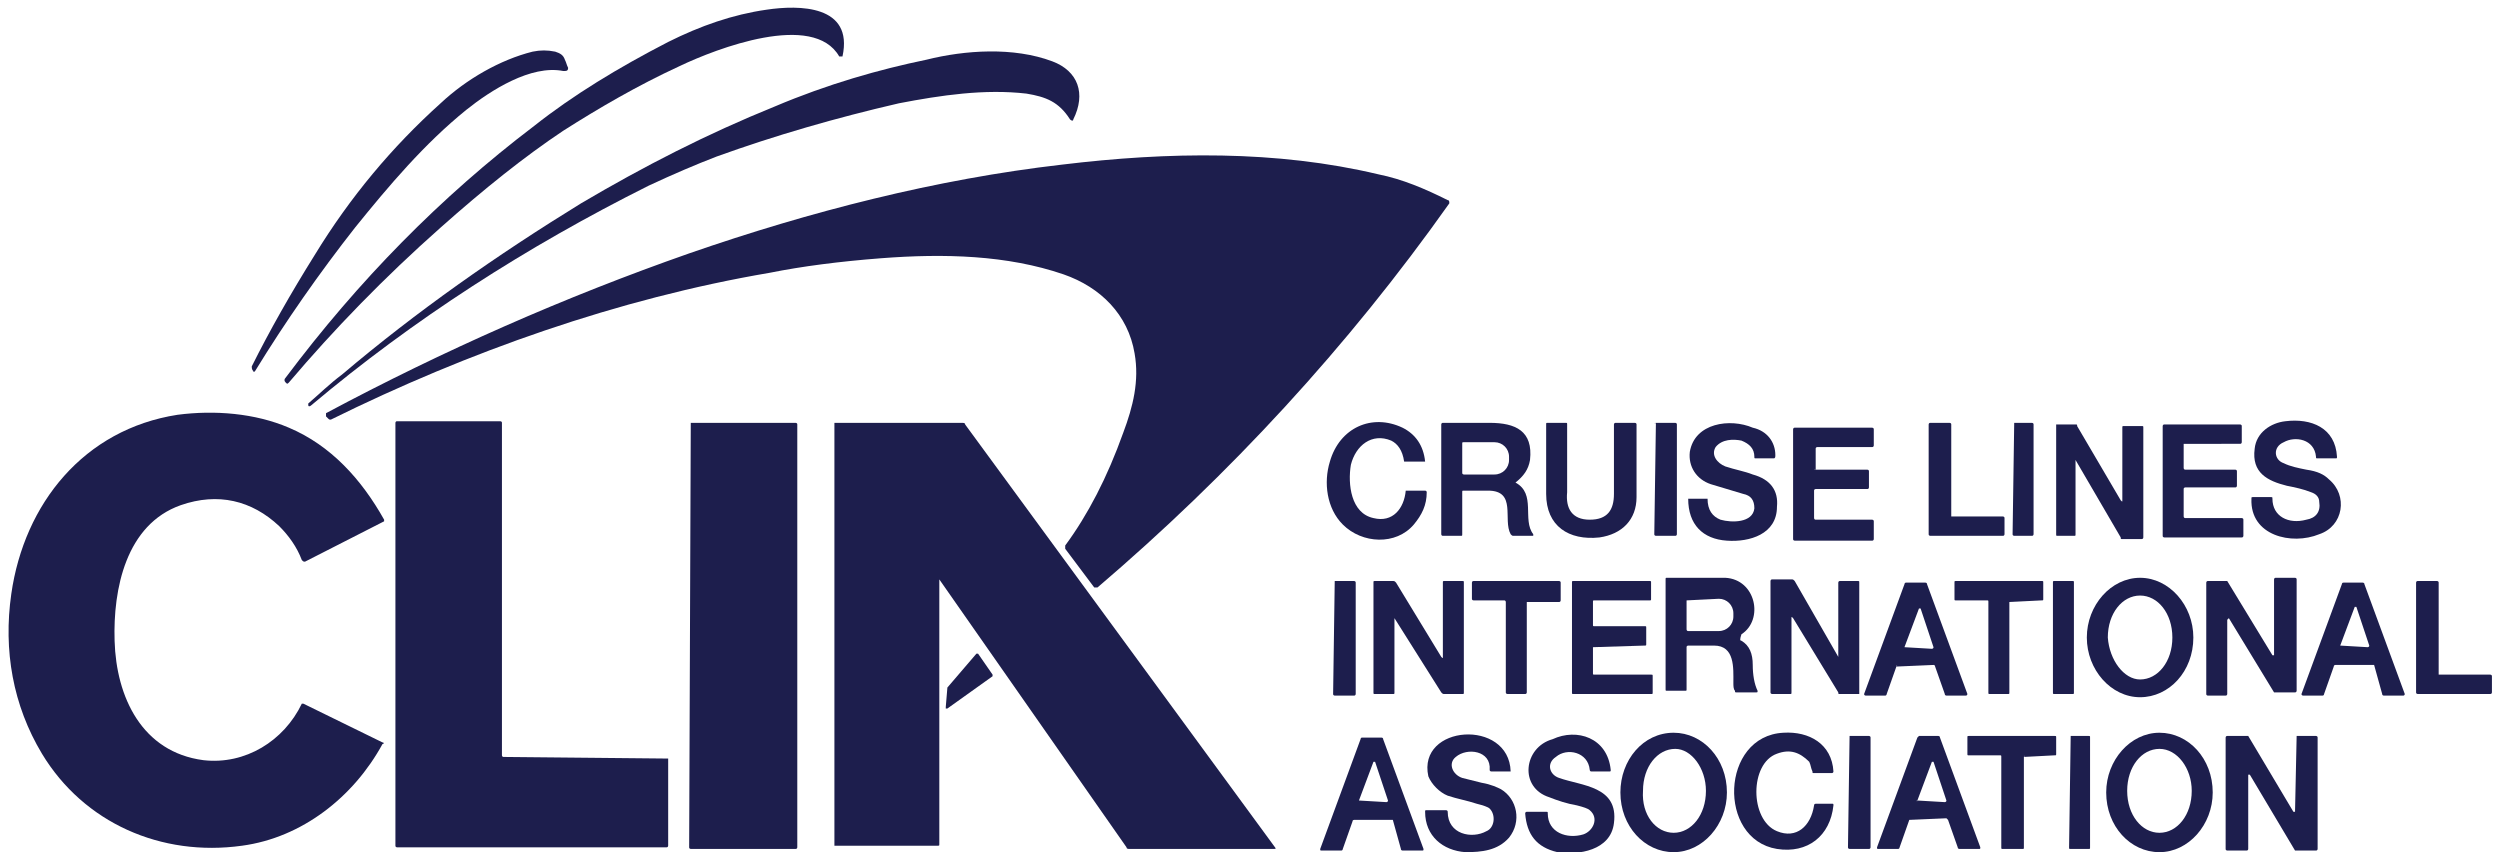
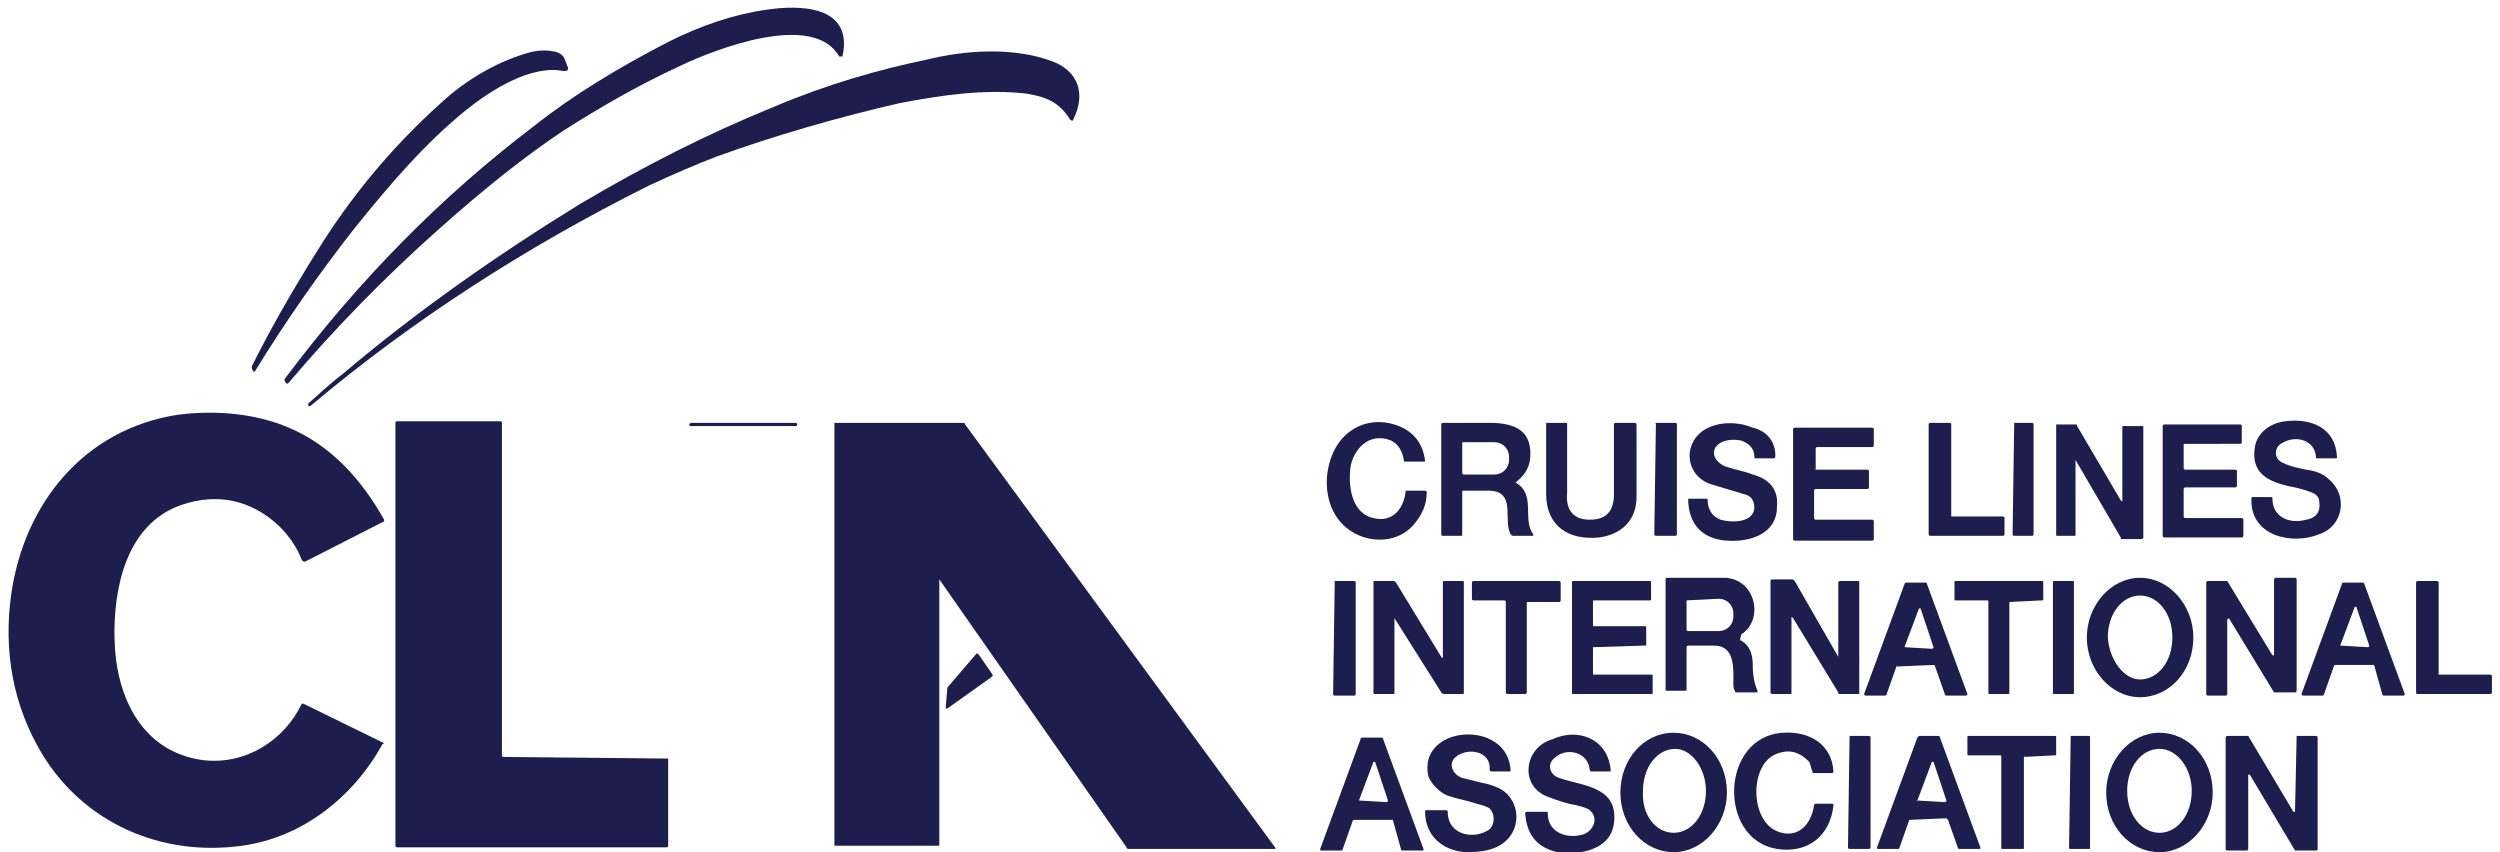
<svg xmlns="http://www.w3.org/2000/svg" version="1.1" id="Layer_1" x="0px" y="0px" viewBox="0 0 154.9 52.8" style="enable-background:new 0 0 154.9 52.8;" xml:space="preserve">
  <style type="text/css">
	.st0{fill:#1D1E4D;}
</style>
  <g>
    <path class="st0" d="M52,3.5c-1.6-2.8-7.6-0.5-9.9,0.6c-2.6,1.2-5,2.6-7.2,4c-2.4,1.6-4.9,3.6-7.6,6c-3.5,3.1-6.6,6.3-9.4,9.6   c-0.1,0.1-0.1,0.1-0.2,0c0,0,0,0,0,0l0,0c-0.1-0.1-0.1-0.2,0-0.3c4.5-6,9.6-11.2,15.4-15.6c2.4-1.9,5.2-3.6,8.3-5.2   c2-1,4-1.7,6.1-2c2-0.3,5.4-0.3,4.7,2.9C52.1,3.5,52.1,3.5,52,3.5C52.1,3.5,52,3.5,52,3.5z" />
    <path class="st0" d="M34.9,4.4c-2-0.4-4.5,1.2-6,2.4c-2.6,2.1-4.8,4.7-6.9,7.3c-2.2,2.8-4.3,5.8-6.2,8.9c0,0-0.1,0.1-0.1,0   c0,0,0,0,0,0l0,0c-0.1-0.1-0.1-0.2-0.1-0.3c1.1-2.2,2.4-4.5,3.9-6.9c2.2-3.6,4.8-6.7,7.8-9.4C28.9,4.9,31,3.7,33,3.2   c0.5-0.1,0.9-0.1,1.4,0c0.3,0.1,0.5,0.2,0.6,0.5c0.1,0.2,0.1,0.3,0.2,0.5C35.2,4.4,35.1,4.4,34.9,4.4z" />
    <path class="st0" d="M65.2,3.8c1.6,0.6,2.1,2,1.3,3.6c0,0.1-0.1,0.1-0.2,0c0,0,0,0,0,0c-0.7-1.1-1.5-1.4-2.7-1.6   c-2.6-0.3-5.3,0.1-7.9,0.6C51.8,7.3,48,8.4,44.4,9.7c-1.3,0.5-2.7,1.1-4.2,1.8c-7.6,3.8-14.6,8.3-20.9,13.6c-0.1,0.1-0.2,0.1-0.2,0   l0,0c0,0,0-0.1,0-0.1c0.7-0.6,1.3-1.2,2.1-1.8c4.6-3.9,9.6-7.4,14.8-10.6c3.9-2.3,7.8-4.3,12-6c3.3-1.4,6.5-2.3,9.4-2.9   C59.8,3.1,62.8,2.9,65.2,3.8z" />
-     <path class="st0" d="M42.7,15.7c7.5-2.6,15.3-4.6,23.1-5.5c6.6-0.8,13.3-0.9,19.6,0.6c1.5,0.3,2.9,0.9,4.3,1.6   c0.1,0,0.1,0.1,0.1,0.2c0,0,0,0,0,0c-6.3,8.9-13.6,16.8-21.8,23.8c0,0-0.1,0-0.2,0c0,0,0,0,0,0L66,34c0-0.1,0-0.1,0-0.2   c1.4-1.9,2.6-4.2,3.6-7c0.6-1.6,1-3.2,0.7-4.9c-0.4-2.4-2.1-4.1-4.4-4.9c-3.5-1.2-7.4-1.3-11.3-1c-2.6,0.2-4.9,0.5-6.9,0.9   c-9.4,1.6-18.7,4.9-27.2,9.1c-0.1,0-0.1,0-0.2-0.1l-0.1-0.1c0-0.1,0-0.1,0-0.2C27.5,21.7,35,18.4,42.7,15.7z" />
    <path class="st0" d="M12.6,47.1c2.6,0.3,5-1.2,6.1-3.5c0,0,0.1,0,0.1,0c0,0,0,0,0,0l4.9,2.4c0.1,0,0.1,0.1,0,0.1c0,0,0,0,0,0   c-1.8,3.3-5,5.8-8.7,6.3c-5,0.7-9.8-1.4-12.4-5.7c-1.8-3-2.4-6.4-1.9-9.9C1.5,31.2,5.2,26.6,11,25.7c2.3-0.3,4.8-0.1,6.9,0.8   c2.6,1.1,4.5,3.2,5.9,5.7c0,0,0,0.1,0,0.1c0,0,0,0,0,0l-4.9,2.5c-0.1,0-0.1,0-0.2-0.1c-0.3-0.8-0.8-1.5-1.4-2.1   c-1.7-1.6-3.8-2.1-6.1-1.3c-3.4,1.2-4.2,5.2-4.1,8.4C7.2,43.2,8.8,46.6,12.6,47.1z" />
    <path class="st0" d="M86.2,27.3c-1.2-0.5-2.2,0.3-2.5,1.5c-0.2,1.2,0,3,1.4,3.3c1.2,0.3,1.9-0.6,2-1.7c0,0,0,0,0,0l1.2,0   c0,0,0.1,0,0.1,0.1c0,0.8-0.3,1.4-0.8,2c-1.1,1.3-3.2,1.2-4.4,0c-1-1-1.2-2.6-0.8-3.9c0.6-2.1,2.6-3,4.5-2.1   c0.8,0.4,1.3,1.1,1.4,2.1c0,0,0,0,0,0l-1.2,0c0,0,0,0-0.1,0C86.9,27.9,86.6,27.5,86.2,27.3z" />
    <path class="st0" d="M110,28.2c0,0.1,0,0.2-0.1,0.2l-1.1,0c-0.1,0-0.1,0-0.1-0.1c0-0.5-0.3-0.8-0.8-1c-0.5-0.1-1.2-0.1-1.6,0.4   c-0.3,0.5,0.1,1,0.6,1.2c0.6,0.2,1.2,0.3,1.7,0.5c1.1,0.3,1.6,1,1.5,2c0,1.7-1.7,2.2-3.1,2.1c-1.5-0.1-2.4-1-2.4-2.6c0,0,0,0,0,0   l1.2,0c0,0,0,0,0,0c0,0.7,0.3,1.1,0.8,1.3c0.7,0.2,2,0.2,2.1-0.7c0-0.5-0.2-0.8-0.7-0.9c-0.7-0.2-1.3-0.4-2-0.6   c-0.9-0.3-1.4-1.1-1.3-2c0.3-1.8,2.5-2.1,3.9-1.5C109.5,26.7,110,27.4,110,28.2z" />
    <path class="st0" d="M141.5,28.7c0.4,0.2,0.9,0.3,1.4,0.4c0.7,0.1,1.1,0.3,1.4,0.6c1.2,1,0.9,2.9-0.6,3.4c-1.7,0.7-4.3,0.1-4.2-2.2   c0-0.1,0-0.1,0.1-0.1l1.1,0c0.1,0,0.1,0,0.1,0.1c0,1.1,1,1.6,2.1,1.3c0.6-0.1,0.9-0.5,0.8-1.1c0-0.3-0.2-0.5-0.5-0.6   c-0.5-0.2-1-0.3-1.5-0.4c-1.2-0.3-2.2-0.8-2-2.3c0.1-1,1-1.6,1.9-1.7c1.6-0.2,3.1,0.4,3.2,2.2c0,0.1,0,0.1-0.1,0.1l-1.1,0   c-0.1,0-0.1,0-0.1-0.1c-0.1-1.1-1.3-1.3-2-0.9C140.8,27.7,140.9,28.5,141.5,28.7z" />
    <path class="st0" d="M41.4,47l0,5.4c0,0,0,0.1-0.1,0.1l0,0l-16.7,0c0,0-0.1,0-0.1-0.1l0,0V26.2c0,0,0-0.1,0.1-0.1l0,0H31   c0,0,0.1,0,0.1,0.1l0,0l0,20.6c0,0,0,0.1,0.1,0.1l0,0L41.4,47C41.3,46.9,41.4,47,41.4,47L41.4,47z" />
-     <path class="st0" d="M42.8,26.2h6.5c0,0,0.1,0,0.1,0.1v26.2c0,0,0,0.1-0.1,0.1h-6.5c0,0-0.1,0-0.1-0.1L42.8,26.2   C42.7,26.2,42.8,26.2,42.8,26.2z" />
+     <path class="st0" d="M42.8,26.2h6.5c0,0,0.1,0,0.1,0.1c0,0,0,0.1-0.1,0.1h-6.5c0,0-0.1,0-0.1-0.1L42.8,26.2   C42.7,26.2,42.8,26.2,42.8,26.2z" />
    <path class="st0" d="M58.2,35.9l0,16.4c0,0.1,0,0.1-0.1,0.1h-6.4c0,0,0,0,0,0l0-26.2c0,0,0,0,0,0h7.9c0.1,0,0.2,0,0.2,0.1   l19.2,26.2c0.1,0.1,0,0.1-0.1,0.1l-8.9,0c-0.1,0-0.2,0-0.2-0.1L58.2,35.9C58.2,35.8,58.2,35.8,58.2,35.9z" />
    <path class="st0" d="M93.9,29.9c1.3,0.7,0.4,2.3,1.1,3.2c0,0,0,0.1,0,0.1c0,0,0,0,0,0l-1.2,0c-0.1,0-0.1,0-0.2-0.1   c-0.5-0.9,0.4-2.7-1.4-2.7c-0.6,0-1.1,0-1.5,0c-0.1,0-0.1,0-0.1,0.1l0,2.6c0,0.1,0,0.1-0.1,0.1l-1.1,0c-0.1,0-0.1-0.1-0.1-0.1l0,0   l0-6.8c0,0,0-0.1,0.1-0.1c0,0,0,0,0,0c0.9,0,1.8,0,2.9,0c1.6,0,2.7,0.5,2.5,2.3C94.7,29.1,94.4,29.5,93.9,29.9   C93.9,29.8,93.9,29.9,93.9,29.9C93.9,29.9,93.9,29.9,93.9,29.9z M90.6,27.5l0,1.8c0,0.1,0.1,0.1,0.1,0.1l1.9,0   c0.5,0,0.9-0.4,0.9-0.9v-0.2c0-0.5-0.4-0.9-0.9-0.9c0,0,0,0,0,0l-1.9,0C90.6,27.4,90.6,27.4,90.6,27.5L90.6,27.5z" />
    <path class="st0" d="M98.5,32.2c1.1,0,1.5-0.6,1.5-1.6c0-1.4,0-2.9,0-4.3c0,0,0-0.1,0.1-0.1h1.2c0,0,0.1,0,0.1,0.1c0,1.5,0,3,0,4.5   c0,1.4-0.9,2.3-2.3,2.5c-1.9,0.2-3.3-0.7-3.3-2.7c0-1.6,0-3,0-4.3c0-0.1,0-0.1,0.1-0.1l1.1,0c0.1,0,0.1,0,0.1,0.1   c0,1.3,0,2.7,0,4.2C97,31.5,97.4,32.2,98.5,32.2z" />
    <path class="st0" d="M102.6,26.2h1.2c0,0,0.1,0,0.1,0.1v6.8c0,0,0,0.1-0.1,0.1h-1.2c0,0-0.1,0-0.1-0.1L102.6,26.2   C102.5,26.3,102.5,26.2,102.6,26.2z" />
    <path class="st0" d="M112.5,29.1l3.2,0c0,0,0.1,0,0.1,0.1l0,1c0,0,0,0.1-0.1,0.1l0,0l-3.2,0c0,0-0.1,0-0.1,0.1v1.7   c0,0,0,0.1,0.1,0.1l3.5,0c0,0,0.1,0,0.1,0.1v0v1.1c0,0,0,0.1-0.1,0.1l-4.8,0c0,0-0.1,0-0.1-0.1v0v-6.8c0,0,0-0.1,0.1-0.1l0,0h4.8   c0,0,0.1,0,0.1,0.1v1c0,0,0,0.1-0.1,0.1l-3.4,0c0,0-0.1,0-0.1,0.1L112.5,29.1C112.4,29,112.4,29.1,112.5,29.1L112.5,29.1z" />
    <path class="st0" d="M120.9,32l3.2,0c0,0,0.1,0,0.1,0.1l0,1c0,0,0,0.1-0.1,0.1h-4.5c0,0-0.1,0-0.1-0.1v-6.8c0,0,0-0.1,0.1-0.1   l1.2,0c0,0,0.1,0,0.1,0.1L120.9,32C120.8,32,120.8,32,120.9,32z" />
    <path class="st0" d="M124.8,26.2h1.1c0,0,0.1,0,0.1,0.1v6.8c0,0,0,0.1-0.1,0.1h-1.1c0,0-0.1,0-0.1-0.1L124.8,26.2   C124.8,26.3,124.8,26.2,124.8,26.2z" />
    <path class="st0" d="M128.6,28.5l0,4.6c0,0.1,0,0.1-0.1,0.1h-1c-0.1,0-0.1,0-0.1-0.1l0-6.8c0,0,0,0,0,0l1.2,0c0.1,0,0.1,0,0.1,0.1   l2.7,4.6c0.1,0.1,0.1,0.1,0.1,0l0-4.5c0-0.1,0-0.1,0.1-0.1h1.1c0.1,0,0.1,0,0.1,0.1l0,6.8c0,0,0,0.1-0.1,0.1l0,0l-1.2,0   c-0.1,0-0.1,0-0.1-0.1L128.6,28.5C128.6,28.4,128.6,28.4,128.6,28.5z" />
    <path class="st0" d="M135.3,27.5V29c0,0,0,0.1,0.1,0.1l3.1,0c0,0,0.1,0,0.1,0.1l0,0.9c0,0,0,0.1-0.1,0.1l-3.1,0c0,0-0.1,0-0.1,0.1   l0,1.7c0,0,0,0.1,0.1,0.1h3.5c0,0,0.1,0,0.1,0.1l0,1c0,0,0,0.1-0.1,0.1l-4.8,0c0,0-0.1,0-0.1-0.1l0-6.8c0,0,0-0.1,0.1-0.1h4.7   c0,0,0.1,0,0.1,0.1l0,1c0,0,0,0.1-0.1,0.1L135.3,27.5C135.4,27.4,135.3,27.5,135.3,27.5z" />
    <path class="st0" d="M132.6,43.2c-1.8,0-3.3-1.7-3.3-3.7v0c0-2,1.5-3.7,3.3-3.7h0c1.8,0,3.3,1.7,3.3,3.7   C135.9,41.6,134.4,43.2,132.6,43.2z M132.6,42.1c1.1,0,2-1.1,2-2.6s-0.9-2.6-2-2.6c-1.1,0-2,1.1-2,2.6   C130.7,40.9,131.6,42.1,132.6,42.1z" />
    <path class="st0" d="M82.7,36h1.2c0,0,0.1,0,0.1,0.1v6.9c0,0,0,0.1-0.1,0.1h-1.2c0,0-0.1,0-0.1-0.1L82.7,36   C82.6,36,82.7,36,82.7,36z" />
    <path class="st0" d="M86.4,38.3l0,4.6c0,0.1,0,0.1-0.1,0.1l-1.1,0c-0.1,0-0.1,0-0.1-0.1v-6.8c0-0.1,0-0.1,0.1-0.1l1.1,0   c0.1,0,0.1,0,0.2,0.1l2.8,4.6c0.1,0.1,0.1,0.1,0.1,0l0-4.6c0-0.1,0-0.1,0.1-0.1l1.1,0c0.1,0,0.1,0,0.1,0.1l0,6.8   c0,0.1,0,0.1-0.1,0.1h-1.1c-0.1,0-0.1,0-0.2-0.1L86.4,38.3C86.4,38.2,86.4,38.2,86.4,38.3z" />
    <path class="st0" d="M94.6,37.3l0,5.6c0,0,0,0.1-0.1,0.1l-1.1,0c0,0-0.1,0-0.1-0.1v-5.6c0,0,0-0.1-0.1-0.1l-1.9,0   c0,0-0.1,0-0.1-0.1v0l0-1c0,0,0-0.1,0.1-0.1l5.3,0c0,0,0.1,0,0.1,0.1l0,1.1c0,0,0,0.1-0.1,0.1c0,0,0,0,0,0L94.6,37.3   C94.7,37.2,94.6,37.3,94.6,37.3L94.6,37.3z" />
    <path class="st0" d="M98.7,40.1v1.6c0,0.1,0,0.1,0.1,0.1l0,0l3.5,0c0.1,0,0.1,0,0.1,0.1c0,0,0,0,0,0l0,1c0,0.1,0,0.1-0.1,0.1   c0,0,0,0,0,0h-4.8c-0.1,0-0.1,0-0.1-0.1c0,0,0,0,0,0l0-6.8c0-0.1,0-0.1,0.1-0.1l0,0l4.7,0c0.1,0,0.1,0,0.1,0.1v0l0,1   c0,0.1,0,0.1-0.1,0.1l0,0l-3.4,0c-0.1,0-0.1,0-0.1,0.1c0,0,0,0,0,0l0,1.4c0,0.1,0,0.1,0.1,0.1h3.1c0.1,0,0.1,0,0.1,0.1c0,0,0,0,0,0   l0,1c0,0.1,0,0.1-0.1,0.1L98.7,40.1C98.7,40,98.7,40,98.7,40.1L98.7,40.1z" />
    <path class="st0" d="M107.9,39.7c0.5,0.3,0.7,0.8,0.7,1.5c0,0.6,0.1,1.2,0.3,1.6c0,0.1,0,0.1-0.1,0.1l-1.2,0c-0.1,0-0.1,0-0.1-0.1   c-0.1-0.1-0.1-0.3-0.1-0.5c0-0.9,0.1-2.3-1.2-2.3c-0.6,0-1.1,0-1.6,0c0,0-0.1,0-0.1,0.1c0,0,0,0,0,0l0,2.6c0,0.1,0,0.1-0.1,0.1   l-1.1,0c-0.1,0-0.1,0-0.1-0.1l0-6.8c0-0.1,0-0.1,0.1-0.1c1.4,0,2.6,0,3.6,0c1.9,0.1,2.4,2.6,1,3.5   C107.8,39.6,107.8,39.7,107.9,39.7z M104.5,37.2v1.8c0,0,0,0.1,0.1,0.1h1.9c0.5,0,0.9-0.4,0.9-0.9l0,0V38c0-0.5-0.4-0.9-0.9-0.9   c0,0,0,0,0,0L104.5,37.2C104.5,37.2,104.5,37.2,104.5,37.2L104.5,37.2z" />
    <path class="st0" d="M113.9,40.7l0-4.6c0,0,0-0.1,0.1-0.1l1.1,0c0.1,0,0.1,0,0.1,0.1V43c0,0,0,0,0,0l0,0h-1.2c-0.1,0-0.1,0-0.1-0.1   l-2.8-4.6c-0.1-0.1-0.1-0.1-0.1,0l0,4.6c0,0.1,0,0.1-0.1,0.1l-1.1,0c0,0-0.1,0-0.1-0.1v-6.9c0,0,0-0.1,0.1-0.1l0,0h1.2   c0.1,0,0.1,0,0.2,0.1L113.9,40.7C113.9,40.8,113.9,40.8,113.9,40.7z" />
    <path class="st0" d="M117.5,41.3l-0.6,1.7c0,0,0,0.1-0.1,0.1l-1.2,0c0,0-0.1,0-0.1-0.1c0,0,0,0,0,0l2.5-6.8c0,0,0-0.1,0.1-0.1   l1.2,0c0,0,0.1,0,0.1,0.1l2.5,6.8c0,0,0,0.1-0.1,0.1c0,0,0,0,0,0h-1.2c0,0-0.1,0-0.1-0.1l-0.6-1.7c0,0,0-0.1-0.1-0.1L117.5,41.3   C117.6,41.2,117.5,41.2,117.5,41.3z M118,40.1C117.9,40.1,118,40.1,118,40.1C118,40.1,118,40.1,118,40.1l1.7,0.1c0,0,0.1,0,0.1-0.1   c0,0,0,0,0,0l-0.8-2.4c0,0,0,0-0.1,0c0,0,0,0,0,0L118,40.1z" />
    <path class="st0" d="M124.5,37.3l0,5.6c0,0.1,0,0.1-0.1,0.1l-1.1,0c-0.1,0-0.1,0-0.1-0.1v-5.6c0-0.1,0-0.1-0.1-0.1l0,0l-1.9,0   c-0.1,0-0.1,0-0.1-0.1c0,0,0,0,0,0l0-1c0-0.1,0-0.1,0.1-0.1l5.3,0c0.1,0,0.1,0,0.1,0.1l0,1c0,0.1,0,0.1-0.1,0.1c0,0,0,0,0,0   L124.5,37.3C124.5,37.2,124.5,37.3,124.5,37.3z" />
    <path class="st0" d="M127.3,36h1.1c0.1,0,0.1,0,0.1,0.1v6.8c0,0.1,0,0.1-0.1,0.1h-1.1c-0.1,0-0.1,0-0.1-0.1v-6.8   C127.2,36,127.2,36,127.3,36z" />
    <path class="st0" d="M138,38.4l0,4.6c0,0,0,0.1-0.1,0.1l-1.1,0c0,0-0.1,0-0.1-0.1l0-6.9c0,0,0-0.1,0.1-0.1l0,0l1.2,0c0,0,0,0,0,0   l2.8,4.6c0,0,0.1,0,0.1,0c0,0,0,0,0-0.1l0-4.6c0,0,0-0.1,0.1-0.1l0,0h1.2c0,0,0.1,0,0.1,0.1l0,0l0,6.9c0,0,0,0.1-0.1,0.1l0,0   l-1.3,0c0,0,0,0,0,0l-2.8-4.6C138.1,38.3,138.1,38.3,138,38.4C138,38.3,138,38.3,138,38.4z" />
    <path class="st0" d="M147.1,41.2l-2.4,0c0,0-0.1,0-0.1,0.1l-0.6,1.7c0,0,0,0.1-0.1,0.1l-1.2,0c0,0-0.1,0-0.1-0.1c0,0,0,0,0,0   l2.5-6.8c0,0,0-0.1,0.1-0.1l1.2,0c0,0,0.1,0,0.1,0.1l2.5,6.8c0,0,0,0.1-0.1,0.1c0,0,0,0,0,0l-1.2,0c0,0-0.1,0-0.1-0.1L147.1,41.2   C147.2,41.2,147.1,41.2,147.1,41.2z M145,40C145,40.1,145,40.1,145,40C145.1,40.1,145.1,40.1,145,40l1.7,0.1c0,0,0.1,0,0.1-0.1   c0,0,0,0,0,0l-0.8-2.4c0,0,0,0-0.1,0c0,0,0,0,0,0L145,40z" />
    <path class="st0" d="M151.1,41.8h3.2c0,0,0.1,0,0.1,0.1l0,1c0,0,0,0.1-0.1,0.1l-4.5,0c0,0-0.1,0-0.1-0.1v-6.8c0,0,0-0.1,0.1-0.1   h1.2c0,0,0.1,0,0.1,0.1v0L151.1,41.8C151,41.8,151,41.8,151.1,41.8z" />
    <path class="st0" d="M58.7,42.6l1.8-2.1c0,0,0.1,0,0.1,0c0,0,0,0,0,0l0.9,1.3c0,0,0,0.1,0,0.1l-2.8,2c0,0-0.1,0-0.1,0   c0,0,0,0,0-0.1L58.7,42.6C58.7,42.6,58.7,42.6,58.7,42.6z" />
    <path class="st0" d="M90.2,46.9c-0.5,0.4-0.2,1.1,0.4,1.3c0.4,0.1,0.8,0.2,1.2,0.3c0.6,0.1,1,0.3,1.2,0.4c1,0.6,1.3,2,0.5,3   c-0.7,0.8-1.7,0.9-2.7,0.9c-1.4-0.1-2.5-1-2.5-2.5c0-0.1,0-0.1,0.1-0.1l1.2,0c0,0,0.1,0,0.1,0.1c0,0,0,0,0,0c0,1.4,1.5,1.7,2.4,1.2   c0.5-0.2,0.6-1,0.2-1.4c-0.1-0.1-0.4-0.2-0.8-0.3c-0.6-0.2-1.2-0.3-1.8-0.5c-0.5-0.2-1-0.7-1.2-1.2c-0.7-3.2,5-3.6,5.1-0.3   c0,0,0,0,0,0h-1.2c0,0-0.1,0-0.1-0.1C92.4,46.5,90.9,46.3,90.2,46.9z" />
    <path class="st0" d="M99.8,47.7c0,0.1,0,0.1-0.1,0.1h-1.1c-0.1,0-0.1-0.1-0.1-0.1c-0.1-1.1-1.4-1.4-2.1-0.8   c-0.6,0.4-0.4,1.1,0.2,1.3c1.4,0.5,3.7,0.5,3.4,2.8c-0.2,1.7-2.2,2-3.5,1.8c-1.3-0.3-1.9-1.1-2-2.4c0,0,0-0.1,0.1-0.1c0,0,0,0,0,0   l1.2,0c0.1,0,0.1,0,0.1,0.1c0,1.2,1.2,1.6,2.2,1.3c0.6-0.2,1-1,0.4-1.5c-0.1-0.1-0.4-0.2-0.8-0.3c-0.6-0.1-1.2-0.3-1.7-0.5   c-1.9-0.6-1.6-3.1,0.2-3.6C97.7,45.1,99.6,45.7,99.8,47.7z" />
    <path class="st0" d="M103.7,52.8c-1.8,0-3.3-1.6-3.3-3.7c0-2,1.4-3.7,3.3-3.7c1.8,0,3.3,1.6,3.3,3.7l0,0   C107,51.1,105.5,52.8,103.7,52.8z M103.7,51.6c1.1,0,2-1.1,2-2.6c0-1.4-0.9-2.6-1.9-2.6c0,0,0,0,0,0c-1.1,0-2,1.1-2,2.6   C101.7,50.5,102.6,51.6,103.7,51.6L103.7,51.6z" />
    <path class="st0" d="M110.1,46.7c-1.7,0.6-1.7,4.1,0,4.8c1.2,0.5,2.1-0.3,2.3-1.6c0-0.1,0.1-0.1,0.1-0.1l1,0c0.1,0,0.1,0,0.1,0.1   c-0.2,1.9-1.6,3-3.5,2.7c-3.7-0.6-3.5-7,0.4-7.2c1.6-0.1,3,0.7,3.1,2.4c0,0,0,0.1-0.1,0.1c0,0,0,0,0,0l-1.1,0c-0.1,0-0.1,0-0.1-0.1   c-0.1-0.2-0.1-0.4-0.2-0.6C111.5,46.6,110.9,46.4,110.1,46.7z" />
    <path class="st0" d="M133.8,52.8c-1.8,0-3.3-1.6-3.3-3.7v0c0-2,1.5-3.7,3.3-3.7c1.8,0,3.3,1.6,3.3,3.7v0   C137.1,51.1,135.6,52.8,133.8,52.8L133.8,52.8z M133.8,51.6c1.1,0,2-1.1,2-2.6v0c0-1.4-0.9-2.6-2-2.6c0,0,0,0,0,0   c-1.1,0-2,1.1-2,2.6C131.8,50.5,132.7,51.6,133.8,51.6L133.8,51.6z" />
    <path class="st0" d="M86.3,50.8l-2.4,0c0,0-0.1,0-0.1,0.1l-0.6,1.7c0,0,0,0.1-0.1,0.1l-1.2,0c-0.1,0-0.1,0-0.1-0.1c0,0,0,0,0,0   l2.5-6.8c0,0,0-0.1,0.1-0.1l1.2,0c0,0,0.1,0,0.1,0.1l2.5,6.8c0,0.1,0,0.1-0.1,0.1c0,0,0,0,0,0l-1.2,0c0,0-0.1,0-0.1-0.1L86.3,50.8   C86.3,50.8,86.3,50.8,86.3,50.8z M84.2,49.6C84.2,49.7,84.2,49.7,84.2,49.6C84.2,49.7,84.2,49.7,84.2,49.6l1.7,0.1   c0,0,0.1,0,0.1-0.1c0,0,0,0,0,0l-0.8-2.4c0,0,0,0-0.1,0c0,0,0,0,0,0L84.2,49.6z" />
    <path class="st0" d="M114.6,45.6h1.2c0,0,0.1,0,0.1,0.1v6.8c0,0,0,0.1-0.1,0.1h-1.2c0,0-0.1,0-0.1-0.1L114.6,45.6   C114.5,45.6,114.5,45.6,114.6,45.6z" />
    <path class="st0" d="M118.3,50.8l-0.6,1.7c0,0,0,0.1-0.1,0.1l-1.2,0c-0.1,0-0.1,0-0.1-0.1c0,0,0,0,0,0l2.5-6.8c0,0,0.1-0.1,0.1-0.1   l1.2,0c0,0,0.1,0,0.1,0.1l2.5,6.8c0,0.1,0,0.1-0.1,0.1c0,0,0,0,0,0l-1.2,0c0,0-0.1,0-0.1-0.1l-0.6-1.7c0,0-0.1-0.1-0.1-0.1   L118.3,50.8C118.4,50.8,118.4,50.8,118.3,50.8z M118.8,49.6C118.7,49.6,118.8,49.7,118.8,49.6C118.8,49.7,118.8,49.7,118.8,49.6   l1.7,0.1c0,0,0.1,0,0.1-0.1c0,0,0,0,0,0l-0.8-2.4c0,0,0,0-0.1,0c0,0,0,0,0,0L118.8,49.6z" />
    <path class="st0" d="M125.4,46.9l0,5.6c0,0.1,0,0.1-0.1,0.1l0,0l-1.2,0c-0.1,0-0.1,0-0.1-0.1c0,0,0,0,0,0l0-5.6   c0-0.1,0-0.1-0.1-0.1l0,0l-1.9,0c-0.1,0-0.1,0-0.1-0.1l0-1c0-0.1,0-0.1,0.1-0.1l0,0h5.3c0.1,0,0.1,0,0.1,0.1v0l0,1   c0,0.1,0,0.1-0.1,0.1l0,0L125.4,46.9C125.5,46.8,125.4,46.8,125.4,46.9C125.4,46.9,125.4,46.9,125.4,46.9z" />
    <path class="st0" d="M128.3,45.6h1.1c0.1,0,0.1,0,0.1,0.1v6.8c0,0.1,0,0.1-0.1,0.1h-1.1c-0.1,0-0.1,0-0.1-0.1L128.3,45.6   C128.2,45.6,128.3,45.6,128.3,45.6z" />
    <path class="st0" d="M142.3,45.6l1.2,0c0,0,0.1,0,0.1,0.1v0l0,6.9c0,0,0,0.1-0.1,0.1l-1.3,0c0,0,0,0,0,0l-2.8-4.7c0,0,0,0-0.1,0   c0,0,0,0,0,0l0,4.6c0,0,0,0.1-0.1,0.1l-1.2,0c0,0-0.1,0-0.1-0.1l0,0l0-6.9c0,0,0-0.1,0.1-0.1l1.3,0c0,0,0,0,0,0l2.8,4.7   c0,0,0,0,0.1,0c0,0,0,0,0,0L142.3,45.6C142.3,45.6,142.3,45.6,142.3,45.6L142.3,45.6z" />
  </g>
</svg>